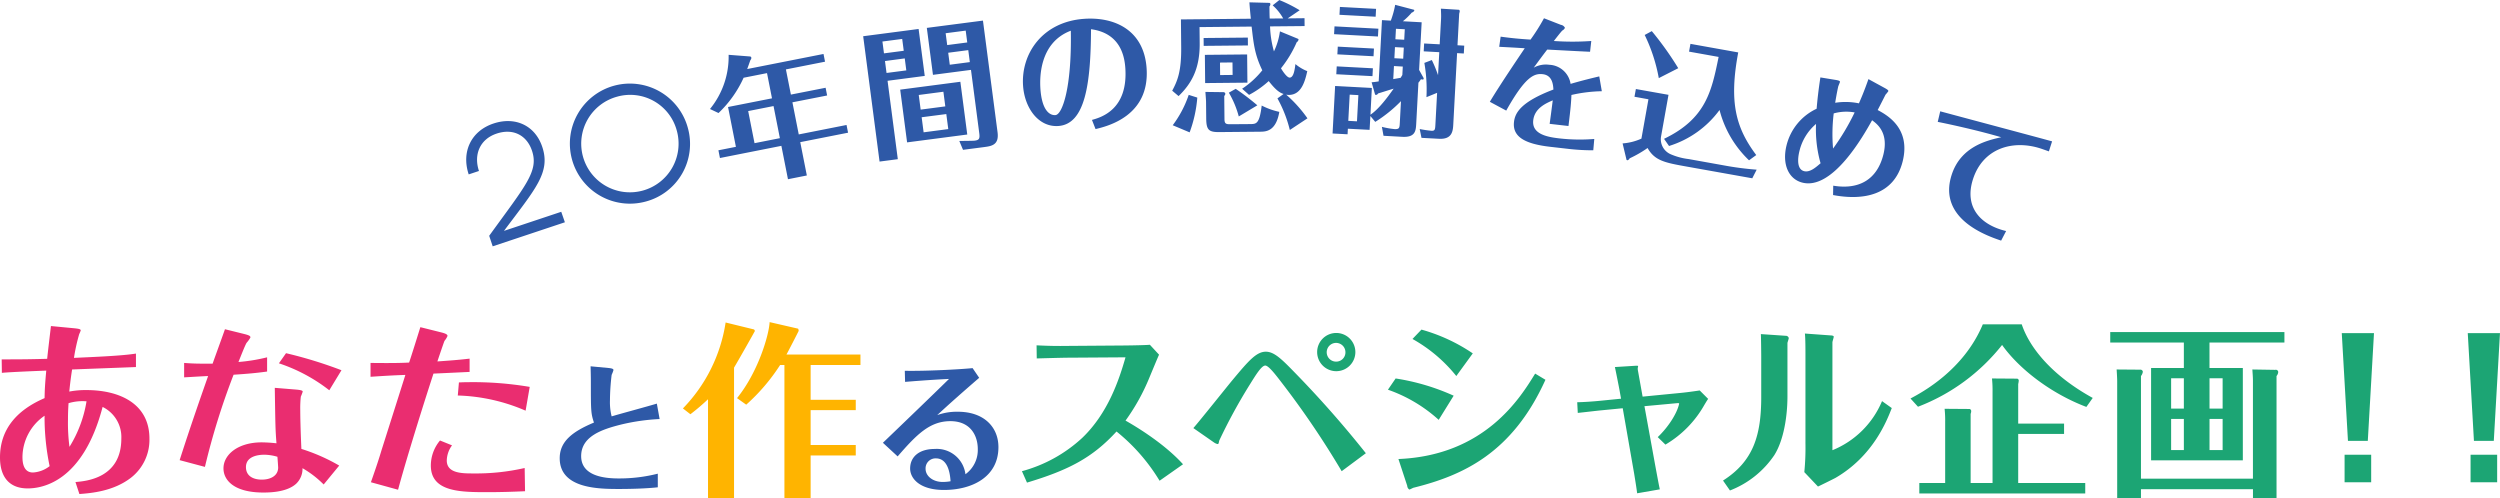
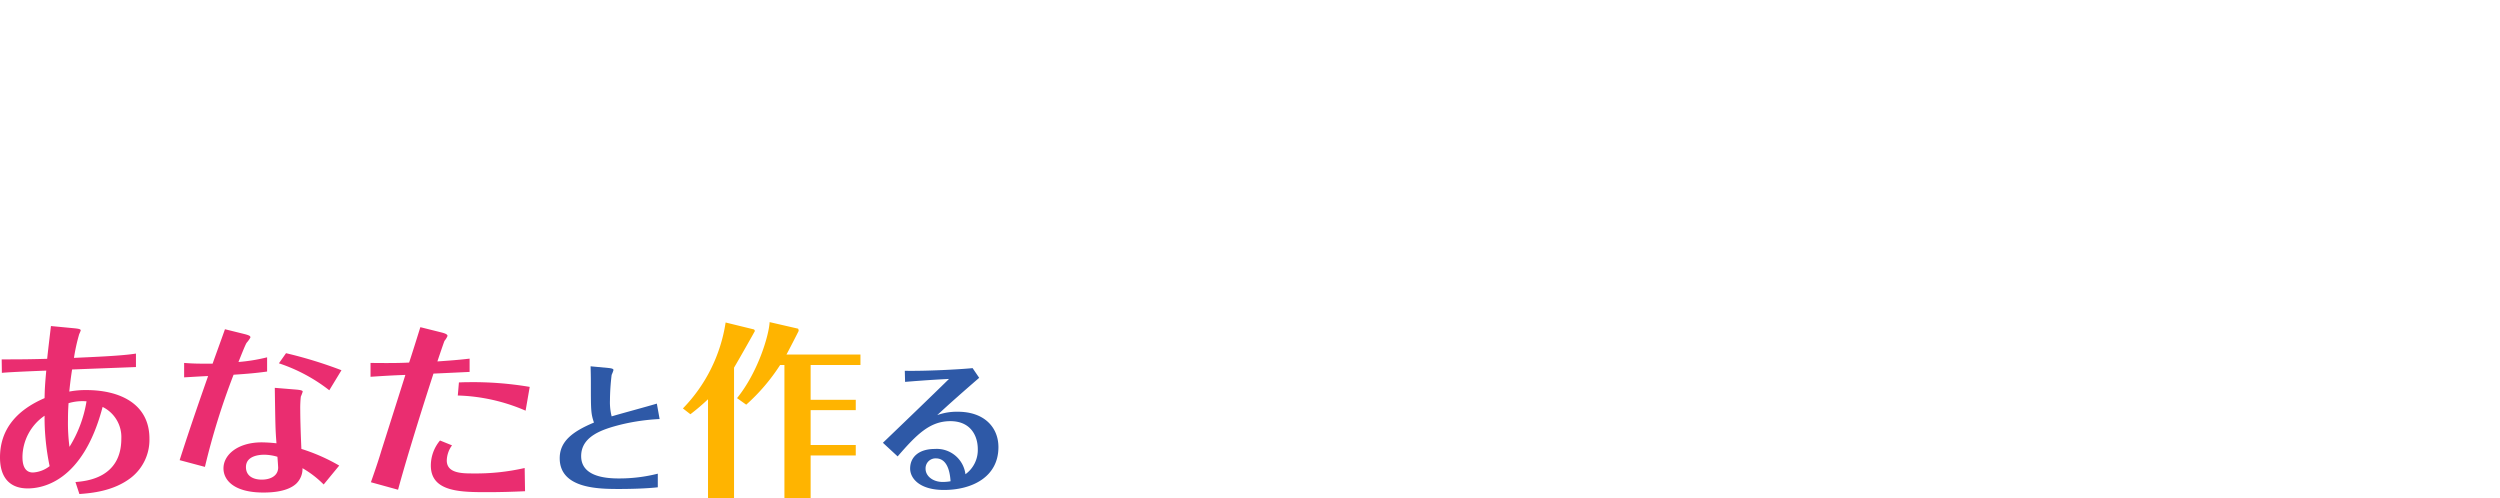
<svg xmlns="http://www.w3.org/2000/svg" id="グループ_1_のコピー" data-name="グループ 1 のコピー" width="534.125" height="106.5" viewBox="0 0 534.125 106.5">
  <defs>
    <style>
      .cls-1 {
        fill: #ea2d70;
      }

      .cls-1, .cls-2, .cls-3, .cls-4 {
        fill-rule: evenodd;
      }

      .cls-2 {
        fill: #2e59a7;
      }

      .cls-3 {
        fill: #ffb400;
      }

      .cls-4 {
        fill: #1ca574;
      }
    </style>
  </defs>
  <path id="あなたと作るスペシャル企画_" data-name="あなたと作るスペシャル企画！！" class="cls-1" d="M482.268,2522.66c-2.921.48-8.843,0.72-13.245,0.92a38.545,38.545,0,0,1,1.121-5.08,7.274,7.274,0,0,0,.32-0.76c0-.24-0.16-0.36-1.321-0.48l-5.041-.48c-0.12,1.08-.721,6-0.8,7-2.881.08-5.242,0.12-8.523,0.12h-1.2l0.04,2.88c1.44-.16,7.362-0.4,9.483-0.48-0.28,3.08-.32,4-0.36,5.88-6.122,2.64-9.523,6.8-9.523,12.69,0,4.08,1.92,6.6,5.922,6.6,3.121,0,11.8-1.4,16-17.41a7.174,7.174,0,0,1,4,6.77c0,8.44-7.483,9.08-9.8,9.28l0.841,2.56c2.641-.2,7.242-0.6,10.964-3.44a10.273,10.273,0,0,0,4-8.4c0-7.41-6.282-10.37-13.485-10.37a18.4,18.4,0,0,0-3.641.32c0.12-1.16.24-2.36,0.6-4.72,5.122-.2,10.684-0.4,13.645-0.52v-2.88Zm-10.564,10.2a26.411,26.411,0,0,1-3.641,9.73,38.814,38.814,0,0,1-.32-5.77c0-1.48.04-2.24,0.12-3.56A10.366,10.366,0,0,1,471.7,2532.86Zm-8.963,3.08a51.116,51.116,0,0,0,1.08,10.77,6.376,6.376,0,0,1-3.561,1.36c-2.121,0-2.241-2.32-2.241-3.32A10.815,10.815,0,0,1,462.741,2535.94Zm49.187-5.96c0.12,7.84.12,8.8,0.36,11.85a30.642,30.642,0,0,0-3.161-.2c-5.041,0-8.162,2.6-8.162,5.56,0,2.48,2.2,5.16,8.523,5.16,2.08,0,5.161-.24,6.962-1.84a4.415,4.415,0,0,0,1.4-3.36,21.436,21.436,0,0,1,4.522,3.48l3.321-4.04a39.514,39.514,0,0,0-8.083-3.56c-0.2-4.49-.24-7.13-0.24-8.21a22.513,22.513,0,0,1,.12-2.96,11.092,11.092,0,0,0,.4-1.04c0-.2-0.08-0.36-1.56-0.48Zm0.561,14.73c0.04,0.36.16,2.24,0.16,2.28,0,1.84-1.721,2.6-3.482,2.6-1.96,0-3.4-.84-3.4-2.68,0-2.48,3-2.64,3.922-2.64A10.276,10.276,0,0,1,512.489,2544.71Zm13.684-18.49a92.22,92.22,0,0,0-11.844-3.64l-1.52,2.16a35.715,35.715,0,0,1,10.763,5.76Zm-33.611,1.52c0.8-.04,3.961-0.24,5.121-0.28-1.56,4.44-3.8,10.84-6.082,17.97l5.4,1.44a151.49,151.49,0,0,1,6.122-19.69c3.041-.2,4.842-0.36,7.163-0.68v-3.04a37.56,37.56,0,0,1-6.122,1c0.32-.76,1.44-3.68,1.76-4.12a6.484,6.484,0,0,0,.8-1.12c0-.28-0.161-0.44-1.241-0.72l-4.2-1.04c-0.4,1.16-2.281,6.32-2.641,7.36-3,0-4,0-6.082-.16v3.08Zm58.466,3.88a39.089,39.089,0,0,1,14.485,3.24l0.88-5.08a72.643,72.643,0,0,0-13.485-1c-1,0-1.12.04-1.64,0.04Zm-3.8,9.61a8.351,8.351,0,0,0-1.96,5.36c0,5.68,6.442,5.68,12.164,5.68,2.681,0,5.322-.08,7.963-0.2l-0.08-4.96a46.643,46.643,0,0,1-11,1.16c-2.321,0-5.642,0-5.642-2.76a5.694,5.694,0,0,1,1.12-3.24Zm6.323-17.49c-2.721.32-4.682,0.44-6.883,0.6,0.32-.96,1.4-4.16,1.521-4.4a4.058,4.058,0,0,0,.64-1.04c0-.24-0.2-0.48-1.32-0.76l-4.482-1.12c-0.32,1.04-2.161,6.92-2.4,7.56-2.161.12-5,.12-8.243,0.08v2.96c3.561-.24,5.2-0.32,7.443-0.4-0.8,2.56-4.4,13.89-5.122,16.17-0.44,1.48-.96,3.12-2.241,6.76l5.8,1.6c1.161-4.32,3.8-13.21,7.563-24.81,4.442-.2,6-0.28,7.723-0.36v-2.84Z" transform="translate(-453.219 -2447.12)" />
  <path id="あなたと作るスペシャル企画_のコピー" data-name="あなたと作るスペシャル企画！！ のコピー" class="cls-2" d="M593.553,2533.35c-1.529.48-8.307,2.31-9.656,2.73a12.244,12.244,0,0,1-.36-3.41,46.786,46.786,0,0,1,.36-5.46,7.1,7.1,0,0,0,.39-1.02c0-.15-0.06-0.36-1.08-0.45l-3.809-.36c0.03,1.08.06,2.28,0.06,3.36,0,6.05,0,6.71.66,8.66-4.588,1.92-7.317,4.02-7.317,7.62,0,6.57,8.487,6.57,12.8,6.57,2.369,0,5.788-.09,8.157-0.36v-2.91a33.56,33.56,0,0,1-8.337,1.02c-2.789,0-8.037-.39-8.037-4.77,0-4.26,4.528-5.73,8.427-6.72a43.438,43.438,0,0,1,8.337-1.2Zm53.037-4.64c1.079-.09,5.488-0.45,9.386-0.63-3.208,3.15-9.116,8.84-14.125,13.64l3.149,2.91c4.109-4.74,6.9-7.53,11.276-7.53,4.289,0,5.848,3.09,5.848,5.97a6.383,6.383,0,0,1-2.639,5.37,6.162,6.162,0,0,0-6.538-5.4c-3.568,0-5.278,1.86-5.278,4.17,0,2.16,2.07,4.59,7.228,4.59,5.938,0,11.636-2.73,11.636-9.15,0-4.23-3.029-7.56-8.667-7.56a12.192,12.192,0,0,0-4.409.72c2.549-2.37,5.668-5.12,8.967-7.97l-1.409-2.07c-2.669.27-10.017,0.66-14.485,0.57Zm9.716,21.23a9.754,9.754,0,0,1-1.679.15c-2.069,0-3.659-1.23-3.659-2.82a2.131,2.131,0,0,1,2.189-2.22C655.227,2545.05,656.126,2547.09,656.306,2549.94Z" transform="translate(-453.219 -2447.12)" />
  <path id="あなたと作るスペシャル企画_のコピー_2" data-name="あなたと作るスペシャル企画！！ のコピー 2" class="cls-3" d="M610.048,2525.66c0.6-.96,4.442-7.76,4.442-7.8a0.459,0.459,0,0,0-.2-0.36l-6.042-1.48a33.538,33.538,0,0,1-9.124,18.36l1.6,1.24a45.468,45.468,0,0,0,3.761-3.2v21.21h5.562v-27.97Zm2.6,7.92a41.055,41.055,0,0,0,7.243-8.48h0.92v28.49h5.6v-9.16h9.643v-2.24h-9.643v-7.45h9.643v-2.2h-9.643v-7.44h10.644v-2.24H621.252c0.36-.64,2.6-5,2.6-5.04a0.95,0.95,0,0,0-.12-0.48l-6.082-1.4c-0.16,2.92-2.521,10.76-6.963,16.24Z" transform="translate(-453.219 -2447.12)" />
-   <path id="あなたと作るスペシャル企画_のコピー_3" data-name="あなたと作るスペシャル企画！！ のコピー 3" class="cls-4" d="M705.972,2546.31c-4.2-4.64-10.523-8.33-12.284-9.33a44.166,44.166,0,0,0,5.122-9.24c0.32-.76,1.84-4.44,2.041-4.84l-1.961-2.12c-1.441.12-5.762,0.16-6.322,0.16l-10.924.08c-2.8.04-4.362,0-6.963-.12l0.04,2.8c1.521-.04,5.482-0.16,6.963-0.16l12-.08c-1.36,4.76-3.721,11.92-9.243,17.21a30.709,30.709,0,0,1-12.885,7.12l1.081,2.44c8.763-2.64,13.925-5.24,19.126-10.92a40.084,40.084,0,0,1,9.2,10.52Zm28.657-23.93a4.082,4.082,0,1,0,4.081-4.12A4.081,4.081,0,0,0,734.629,2522.38Zm6.042,0a1.971,1.971,0,0,1-1.961,2A2,2,0,1,1,740.671,2522.38Zm4.362,21.57a224.453,224.453,0,0,0-15.126-17.17c-2.8-2.88-4.441-4.52-6.242-4.52-2.041,0-3.761,2.04-7.042,5.96-1.361,1.64-7.163,8.92-8.443,10.36l4.441,3.09a2.084,2.084,0,0,0,.72.32c0.2,0,.241-0.08.361-0.72a116.415,116.415,0,0,1,6.6-12.09c1.2-1.92,2.441-3.96,3.241-3.96,0.72,0,2.241,2,3.561,3.72a186.894,186.894,0,0,1,12.765,18.85Zm4.719-13.57a31.589,31.589,0,0,1,10.844,6.44l3.2-5.16a47.6,47.6,0,0,0-12.4-3.68Zm5.242-10.84a31.879,31.879,0,0,1,9.364,7.92l3.521-4.84a37.465,37.465,0,0,0-10.964-5.08Zm-1.12,31.37a1.037,1.037,0,0,0,.44.8c0.16,0,.84-0.4.96-0.4,10.444-2.6,21.048-7.36,28.13-23.05l-2.2-1.32c-3.162,5.16-10.724,17.49-29.211,18.25Zm45.679-18.61-4.4.44c-1.64.16-3.321,0.28-4.962,0.32l0.12,2.28c1.881-.2,4.2-0.48,5.082-0.56l4.522-.44,2.441,13.97c0.08,0.52.48,2.88,0.64,4.2l4.842-.84c-0.241-1.12-.361-1.8-0.921-4.8l-2.361-12.97,6.923-.64c0.44-.04.52,0,0.48,0.16-0.48,2.16-2.441,5.08-4.562,7.09l1.641,1.6a22.825,22.825,0,0,0,8.323-8.49c0.2-.32.44-0.76,0.8-1.28l-1.8-1.8c-2.081.32-3.6,0.48-4,.52l-8.2.8-0.96-5.36a3.523,3.523,0,0,1-.08-0.68c0-.08.08-0.4,0.08-0.48s-0.16-.08-0.48-0.08l-4.482.28c0.08,0.28.961,4.72,1,5Zm35.556-11.92c0.04-.2.28-0.88,0.28-1.04a0.652,0.652,0,0,0-.68-0.48l-5.282-.36c0.04,0.4.08,4.24,0.08,4.8v8.64c0,8.21-1.681,13.73-8.163,17.85l1.48,2.12a20.227,20.227,0,0,0,9.484-7.56c2.08-3.32,2.8-8.53,2.8-12.57v-11.4Zm3.841,21.29a52.5,52.5,0,0,1-.24,6.32l2.921,3.08c0.6-.28,3.2-1.56,3.721-1.84,8.083-4.68,11-12.25,12.045-14.93l-2.081-1.48a19.4,19.4,0,0,1-10.6,10.49v-23.05c0-.2.28-1,0.28-1.2,0-.24-0.48-0.28-0.68-0.28l-5.482-.4c0.12,0.96.12,3.72,0.12,4.36v18.93Zm45.457,8.64v-10.48h9.8v-2.21h-9.8v-8.44a5,5,0,0,0,.12-0.76,0.431,0.431,0,0,0-.32-0.4l-5.4-.04a25.119,25.119,0,0,1,.12,2.88v19.45h-4.681v-14.77a1.57,1.57,0,0,0,.12-0.56,0.47,0.47,0,0,0-.32-0.48l-5.362-.04a23.5,23.5,0,0,1,.12,2.76v13.09H863.28v2.24h35.452v-2.24H884.407Zm-7.562-33.89c-4.122,9.84-13.045,14.56-15.446,15.84l1.6,1.76a42.089,42.089,0,0,0,17.966-13.2c3.6,5.08,10.4,10.36,18.006,13.24l1.361-1.92c-8.8-4.84-13.525-10.8-15.165-15.72h-8.323Zm48.434,3.88h16.006v-2.24H904.072v2.24H919.8v5.44h-7v19.73H932.4v-19.73h-7.123v-5.44Zm-8.2,14.12v-6.48H919.8v6.48h-2.721Zm2.721,2.2v6.65h-2.721v-6.65H919.8Zm5.482-2.2v-6.48h2.8v6.48h-2.8Zm2.8,2.2v6.65h-2.8v-6.65h2.8Zm-17.446,12.77v-21.93a1.86,1.86,0,0,0,.4-0.92,0.517,0.517,0,0,0-.6-0.44l-5-.04c0.04,0.52.12,1.92,0.12,2.48v25.01h5.082v-1.92h23.928v1.92H939.6v-26.09a1.543,1.543,0,0,0,.36-0.84,0.5,0.5,0,0,0-.64-0.48l-4.882-.08c0.04,0.72.12,1.6,0.12,2.36v20.97H910.634Zm44.223-8.08H959.1l1.32-23.01h-6.882Zm-0.72,8.84h5.682v-5.88h-5.682v5.88Zm27.636-8.84h4.242l1.32-23.01h-6.882Zm-0.72,8.84h5.682v-5.88h-5.682v5.88Z" transform="translate(-453.219 -2447.12)" />
-   <path id="_20年間の感謝を込めて_あなたと作るスペシャル企画_" data-name="20年間の感謝を込めて あなたと作るスペシャル企画！！" class="cls-2" d="M558.483,2499.75l15.424-5.14-0.779-2.24-12.236,4.08c6.733-9.01,10.006-12.48,8.183-17.94-1.528-4.58-5.759-6.55-10.426-5-4.838,1.62-6.877,6.12-5.292,10.87l2.192-.73c-1.168-3.5.2-6.8,3.783-7.99,3.529-1.18,6.451.37,7.552,3.68,1.462,4.38-1.384,7.41-9.151,18.16Zm41.7-25.29a12.827,12.827,0,1,0-9.042,15.73A12.731,12.731,0,0,0,600.181,2474.46Zm-2.347.63a10.4,10.4,0,1,1-12.718-7.33A10.3,10.3,0,0,1,597.834,2475.09Zm26.035,0.75-1.354-6.86,7.417-1.46-0.325-1.65-7.418,1.46-1.064-5.38,8.36-1.65-0.326-1.65-16.306,3.22c0.124-.3.627-1.78,0.693-1.91a0.843,0.843,0,0,0,.207-0.5,0.6,0.6,0,0,0-.206-0.27l-4.659-.36a17.67,17.67,0,0,1-3.982,11.58l1.822,0.86a24.034,24.034,0,0,0,5.361-7.54l5-.99,1.064,5.39-9.39,1.85,1.68,8.51-3.738.74,0.326,1.65,13.127-2.6,1.407,7.13,4.033-.8-1.407-7.12,10.214-2.02-0.326-1.65Zm-9.448,1.87-1.355-6.86,5.416-1.07,1.355,6.86Zm23.213-22.85,3.5,26.78,3.9-.51-2.191-16.75,7.945-1.04-1.312-10.03Zm4.443,3.66-0.331-2.53,4.225-.55,0.331,2.53Zm4.439,1.08,0.334,2.56-4.225.55-0.334-2.55Zm16.707-8.08-11.991,1.56,1.311,10.03,8.123-1.06,1.767,13.51c0.155,1.19-.018,1.48-0.97,1.61-0.387.05-2.717,0.05-3.29,0.07l0.792,1.89,4.463-.58c1.607-.21,3.273-0.43,2.916-3.17Zm-7.638,5.23-0.331-2.53,4.285-.56,0.331,2.53Zm4.5,1.08,0.334,2.56-4.284.56-0.335-2.56Zm-14.543,8.44,1.475,11.27,12.854-1.68-1.475-11.27Zm4.372,4.27-0.409-3.13,5.267-.69,0.408,3.13Zm5.48,0.95,0.421,3.21-5.267.69-0.42-3.22Zm31.886,3.21c2.574-.62,11.6-2.8,10.909-12.98-0.56-8.26-6.942-11.01-13.289-10.58-8.951.6-13.57,7.44-13.106,14.3,0.321,4.73,3.28,8.89,7.531,8.6,5.778-.39,6.93-9.13,6.989-20.68,6.011,0.82,7.13,5.35,7.33,8.31,0.6,8.86-5.151,10.52-7.129,11.07ZM682,2453.68c0.225,12.19-1.822,17.93-3.289,18.03s-2.922-1.4-3.208-5.62C675.367,2464.02,675.143,2456.28,682,2453.68Zm28.641,5.16,0.058,6.03,9.03-.09-0.058-6.03Zm5.9,1.62,0.026,2.67-2.67.03-0.026-2.67Zm16.016,11.94a27.97,27.97,0,0,0-4.549-5.06,2.866,2.866,0,0,0,.6.06c2.73-.03,3.45-3.07,3.911-5.08a9.186,9.186,0,0,1-2.535-1.51c-0.139,1.14-.362,2.89-1.232,2.89-0.66.01-1.757-1.81-1.849-1.99a24.658,24.658,0,0,0,3.366-5.58,0.776,0.776,0,0,0,.385-0.57,0.2,0.2,0,0,0-.122-0.15l-3.855-1.59a14.177,14.177,0,0,1-1.279,4.28,21.978,21.978,0,0,1-.832-5.34l7.38-.07-0.016-1.68-3.6.04,2.563-1.74a29.4,29.4,0,0,0-4.341-2.18l-1.429,1.13a10.734,10.734,0,0,1,2.247,2.8l-2.88.02c-0.037-.69-0.041-1.17-0.055-2.58a0.838,0.838,0,0,0,.2-0.51,0.267,0.267,0,0,0-.3-0.26l-4.172-.11c0,0.42.2,2.57,0.3,3.5l-14.939.15,0.057,5.91c0.05,5.16-.771,7.18-1.92,9.32l1.361,1.15c2.616-2.54,4.566-5.65,4.511-11.29l-0.033-3.45,11.129-.11c0.426,3.69.658,6,2.281,9.34a18.842,18.842,0,0,1-4.312,3.94l1.482,1.31a20.077,20.077,0,0,0,4.2-2.95c1.549,1.99,2.364,2.49,3.177,2.76l-1.311.94a27.212,27.212,0,0,1,2.645,6.75Zm-22.187-17.16,0.017,1.68,9.449-.09-0.016-1.68Zm-3.182,12.15a23.221,23.221,0,0,1-3.418,6.49l3.615,1.52a27.622,27.622,0,0,0,1.638-7.43Zm3.564-.63c0.034,0.45.137,1.74,0.14,2.1l0.034,3.54c0.024,2.49.539,2.96,2.819,2.94l8.729-.08c1.17-.02,3.36-0.04,4.07-4.24a15.217,15.217,0,0,1-3.763-1.35c-0.472,3.94-1.162,3.94-2.422,3.96l-4.02.03c-1.08.01-1.5,0.02-1.511-1.06l-0.048-4.98a0.825,0.825,0,0,0,.236-0.45,0.4,0.4,0,0,0-.394-0.36Zm5.012,0.16a20.424,20.424,0,0,1,2.119,5.08l3.967-2.38a52.01,52.01,0,0,0-4.624-3.52Zm30.551-1.01-7.848-.42-0.543,10.15,3.205,0.17,0.064-1.19,4.643,0.24L746,2471.9l1.044,1.26a29.754,29.754,0,0,0,5.493-4.43l-0.252,4.71c-0.054,1.01-.1,1.31-1.148,1.26a17.875,17.875,0,0,1-2.678-.48l0.348,1.91,4.014,0.22c2.815,0.15,2.894-1.32,2.975-2.85l0.467-8.71a7.641,7.641,0,0,0,.55-0.75c0.177,0.07.563,0.15,0.576-.09a0.636,0.636,0,0,0-.1-0.31l-0.877-1.58,0.545-10.18-4.014-.22a14.565,14.565,0,0,0,1.9-1.85,0.926,0.926,0,0,0,.531-0.39c0-.06.012-0.21-0.048-0.21l-4.029-1.06a19.134,19.134,0,0,1-.932,3.38l-1.887-.11-0.7,13.09c-0.878.14-1.119,0.15-1.512,0.19l0.733,2.6a0.248,0.248,0,0,0,.205.1,0.564,0.564,0,0,0,.437-0.31c0.518-.15,2.841-0.9,3.328-1.02-1.267,1.79-3.114,4.31-4.953,5.56Zm6.7-6.25-1.887-.1,0.127-2.37,1.887,0.1Zm-0.187,3.5c-0.063.06-.3,0.5-0.361,0.58-0.122.03-1.305,0.23-1.577,0.28l0.149-2.79,1.887,0.11Zm-1.363-9.89,1.887,0.1-0.12,2.24-1.887-.1Zm-8.027,14.17-0.3,5.6-1.857-.1,0.3-5.6Zm21.175-10.65,0.361-6.74a4.035,4.035,0,0,0,.12-0.56,0.362,0.362,0,0,0-.165-0.28l-3.862-.24c0.038,0.97.068,1.54,0.031,2.23l-0.289,5.39-3.324-.18-0.09,1.68,3.325,0.18-0.263,4.91a27.533,27.533,0,0,0-1.33-3.23l-1.594.61a33.084,33.084,0,0,1,.449,7.32l2.273-.93-0.357,6.68c-0.061,1.14-.079,1.47-0.858,1.43a23.79,23.79,0,0,1-2.5-.37l0.38,1.88,3.744,0.2c2.876,0.15,2.977-1.73,3.054-3.17l0.809-15.13,1.437,0.08,0.09-1.68Zm-25.124-8.19-0.09,1.68,7.728,0.41,0.09-1.68Zm-1.153,4.15-0.09,1.67,9.375,0.5,0.09-1.67Zm0.7,4.33-0.088,1.65,7.728,0.41,0.088-1.65Zm-0.226,4.22-0.089,1.68,7.728,0.41,0.089-1.68Zm56.093,2.14c-1.459.35-3.6,0.86-6.128,1.6a4.816,4.816,0,0,0-4.548-4.08,5.356,5.356,0,0,0-3.33.62c1.393-1.9,1.928-2.62,2.885-3.87,3.06,0.16,6.63.36,9.153,0.47l0.261-2.3a57.712,57.712,0,0,1-8,0c0.353-.45,1.592-2.06,1.824-2.24a1.3,1.3,0,0,0,.548-0.57,1.138,1.138,0,0,0-.862-0.64l-3.614-1.41a41.824,41.824,0,0,1-2.873,4.56c-2.427-.15-4.219-0.33-6.387-0.63l-0.307,2.17c2.639,0.14,2.911.15,5.457,0.31-0.146.23-5.252,7.71-7.458,11.44l3.5,1.88c4.052-7.24,5.949-7.99,7.8-7.78,2.086,0.24,2.217,2.28,2.284,3.28-6.972,2.65-8.2,4.98-8.424,6.92-0.352,3.1,2.184,4.69,7.787,5.32l4.2,0.48a45.735,45.735,0,0,0,4.951.26l0.215-2.42a38.387,38.387,0,0,1-7.442-.12c-2.563-.29-5.937-0.89-5.6-3.87,0.295-2.59,2.738-3.64,4.167-4.26-0.328,2.62-.486,3.75-0.662,5.02l4.024,0.46c0.47-3.87.552-4.86,0.632-6.63a31.321,31.321,0,0,1,6.491-.8Zm16.874-1.75a67.541,67.541,0,0,0-5.651-7.92l-1.519.82a35.4,35.4,0,0,1,3.013,9.22Zm-9.052,4.45-0.3,1.65,2.983,0.54-1.5,8.41a11.92,11.92,0,0,1-4.021,1.02l0.836,3.5a0.256,0.256,0,0,0,.29.08,0.819,0.819,0,0,0,.375-0.39,24.5,24.5,0,0,0,3.838-2.21c1.521,2.74,3.794,3.15,8.312,3.96l14.054,2.51,0.939-1.84a65.447,65.447,0,0,1-7.085-.93l-7.47-1.34a13.637,13.637,0,0,1-3.781-1.01,3.5,3.5,0,0,1-2.111-3.7l1.61-9.01Zm11.658-9.65-0.3,1.66,6.319,1.13c-1.492,7.32-2.7,13.19-11.662,17.5l1.067,1.53a21.118,21.118,0,0,0,10.792-7.69,22.623,22.623,0,0,0,6.3,10.75l1.542-1.12c-4.379-5.85-5.843-11.29-3.849-21.93Zm38.029,7.53c-0.864,2.47-1.532,4.04-2.033,5.18a14.184,14.184,0,0,0-5.072-.12c0.326-2.05.616-3.34,0.652-3.48s0.319-.79.348-0.91c0.044-.17.08-0.32-0.808-0.48l-3.355-.55c-0.4,2.62-.65,4.84-0.8,6.69a11.741,11.741,0,0,0-6.425,7.8c-1.007,4.05.422,7.25,3.392,7.99,6.463,1.61,12.986-9.94,14.882-13.33,1.019,0.75,3.582,2.62,2.416,7.31-1.312,5.27-5.108,7.6-10.72,6.67l-0.034,2c6.375,1.21,13.047.12,14.874-7.21,1.768-7.11-3.408-9.91-5.345-10.95,0.465-.87,1.511-2.96,1.685-3.29a6.438,6.438,0,0,0,.581-0.72c0.037-.15.007-0.28-0.837-0.74ZM842.185,2482c-1.1.96-2.319,1.99-3.513,1.69-1.6-.4-1.378-2.78-1.016-4.24a10.931,10.931,0,0,1,3.56-5.85A26.33,26.33,0,0,0,842.185,2482Zm2.806-10.65a10,10,0,0,1,4.474-.21,49.273,49.273,0,0,1-4.613,7.72A36.576,36.576,0,0,1,844.991,2471.35Zm22.226,1.81c2.635,0.52,8.581,1.82,13.562,3.28-2.989.68-8.654,1.96-10.6,8.08-2.988,9.37,7.542,12.98,10.582,14.01l1.064-2.05c-5.443-1.29-8.994-5.07-7.09-11.04,2.1-6.58,8.379-8.51,14.361-6.63,0.257,0.08,1.248.43,1.868,0.65l0.683-2.14c-3.761-1.04-20.478-5.49-23.9-6.42Z" transform="translate(-453.219 -2447.12)" />
</svg>